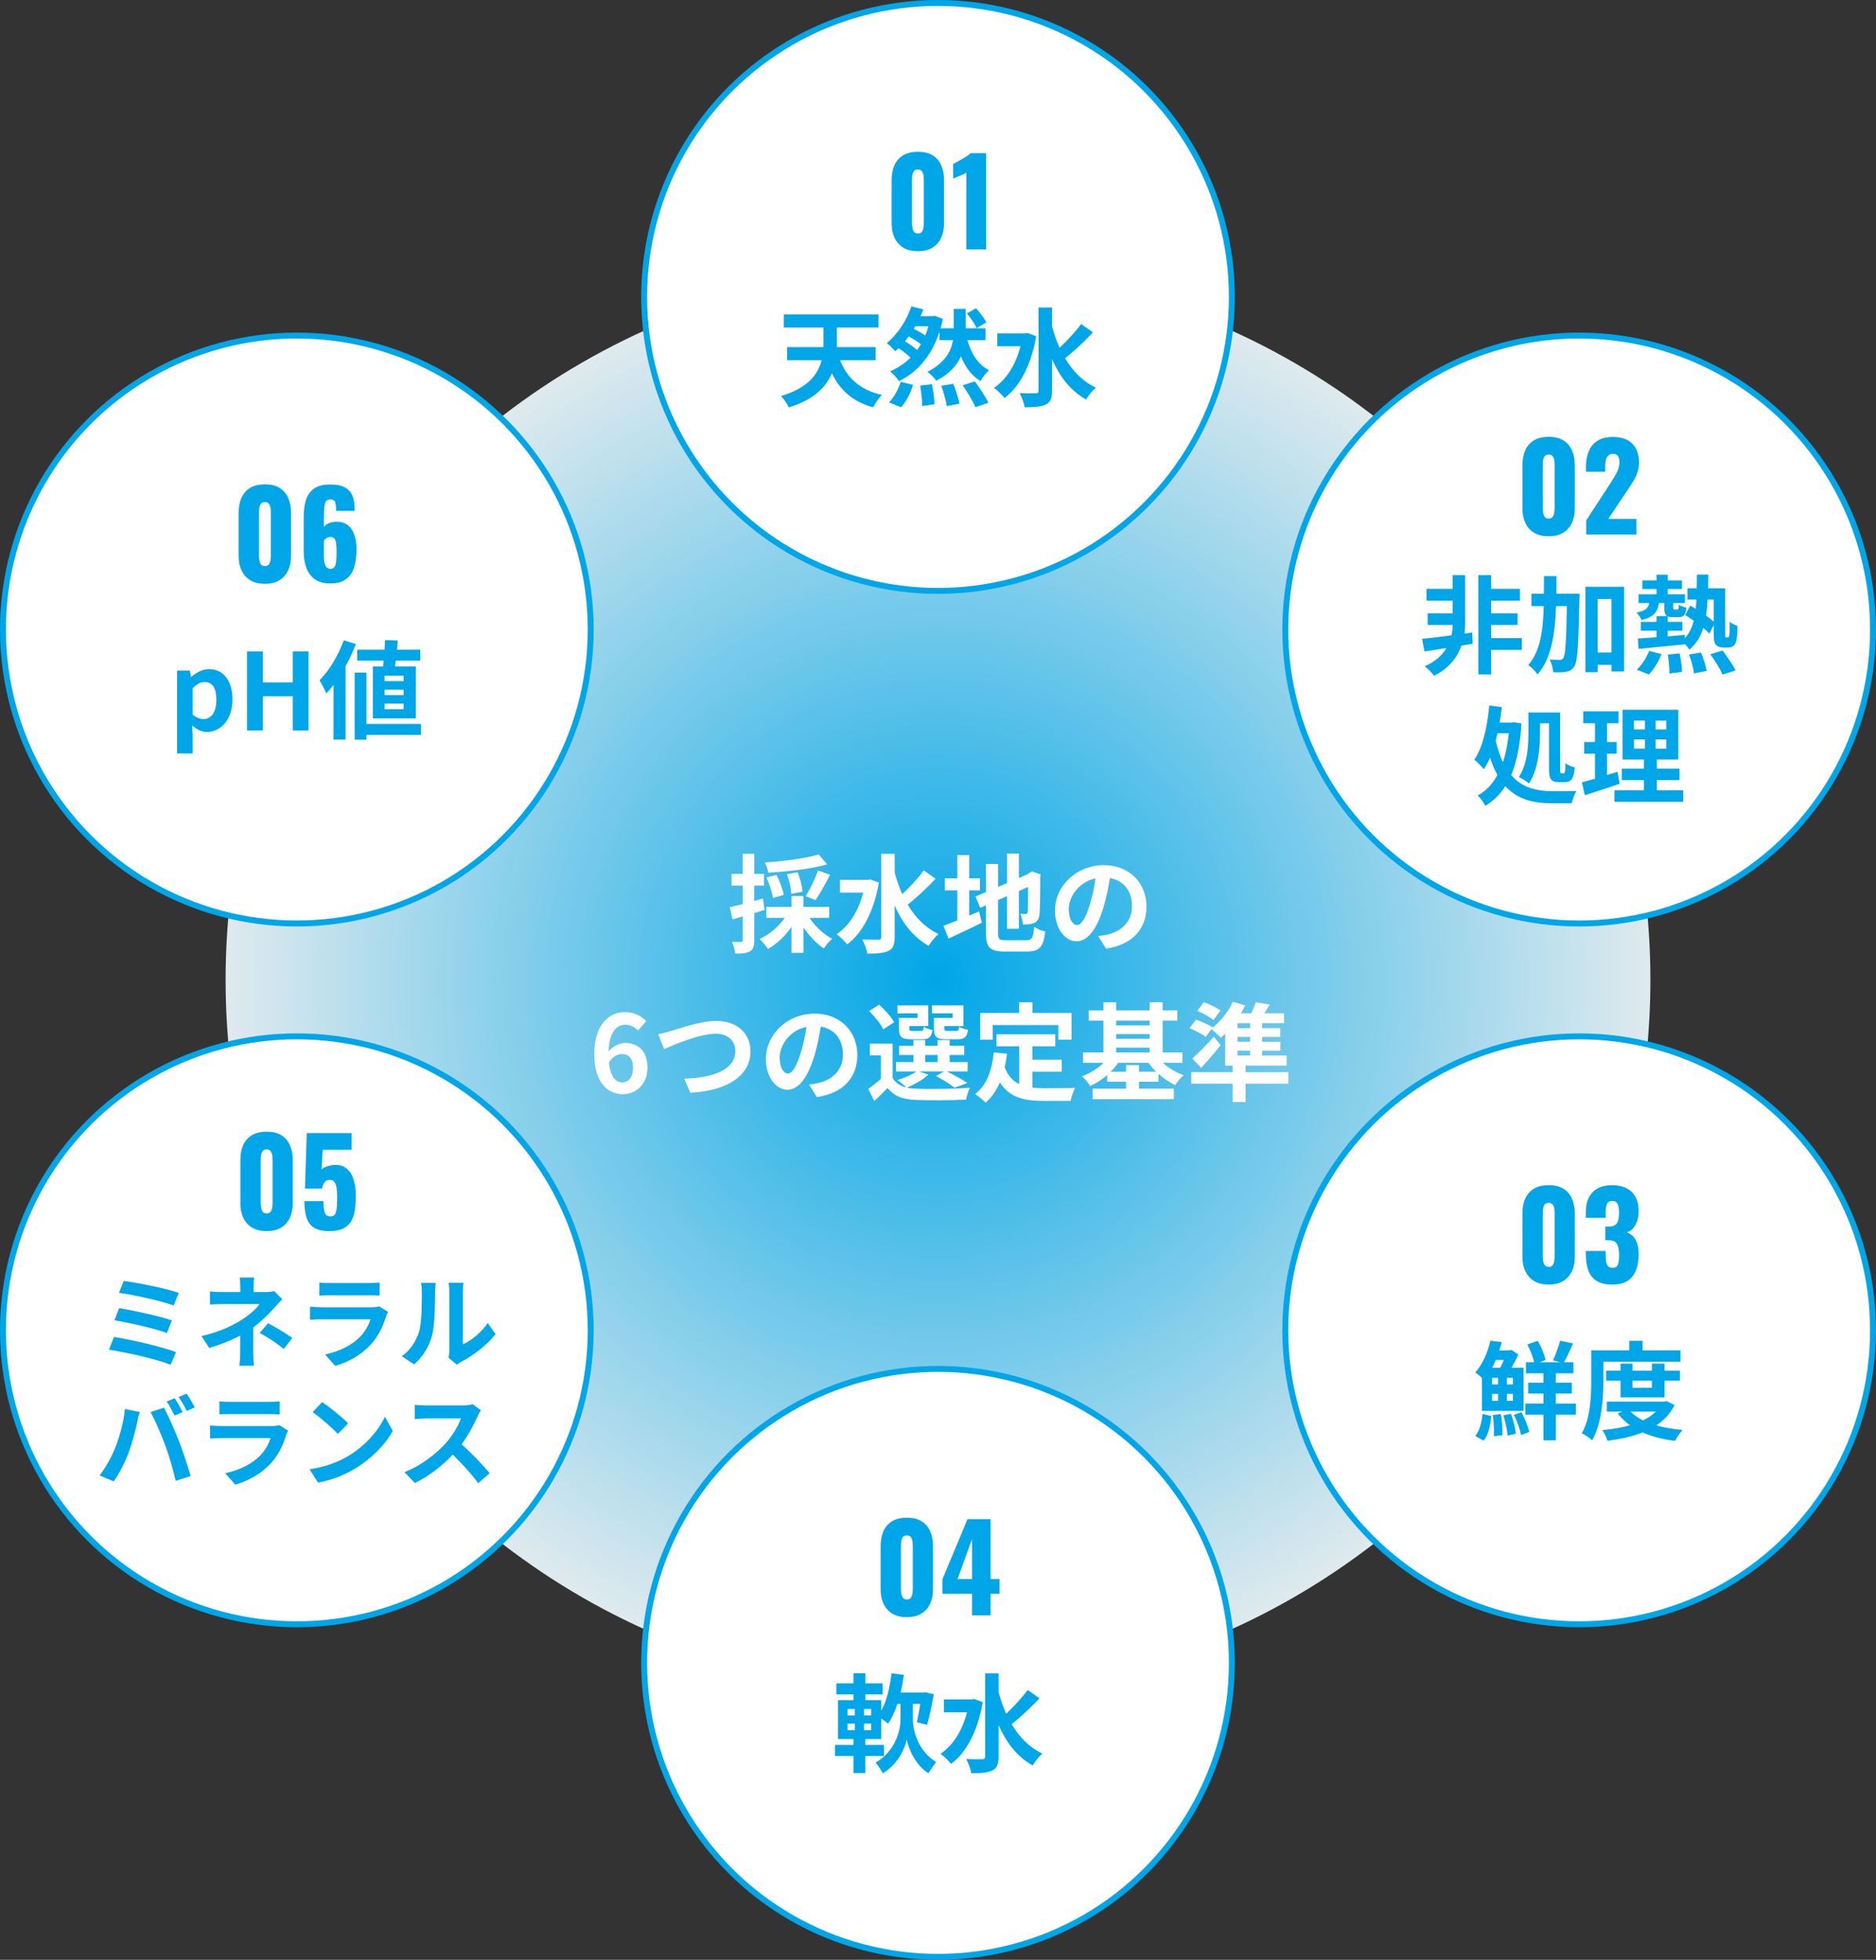
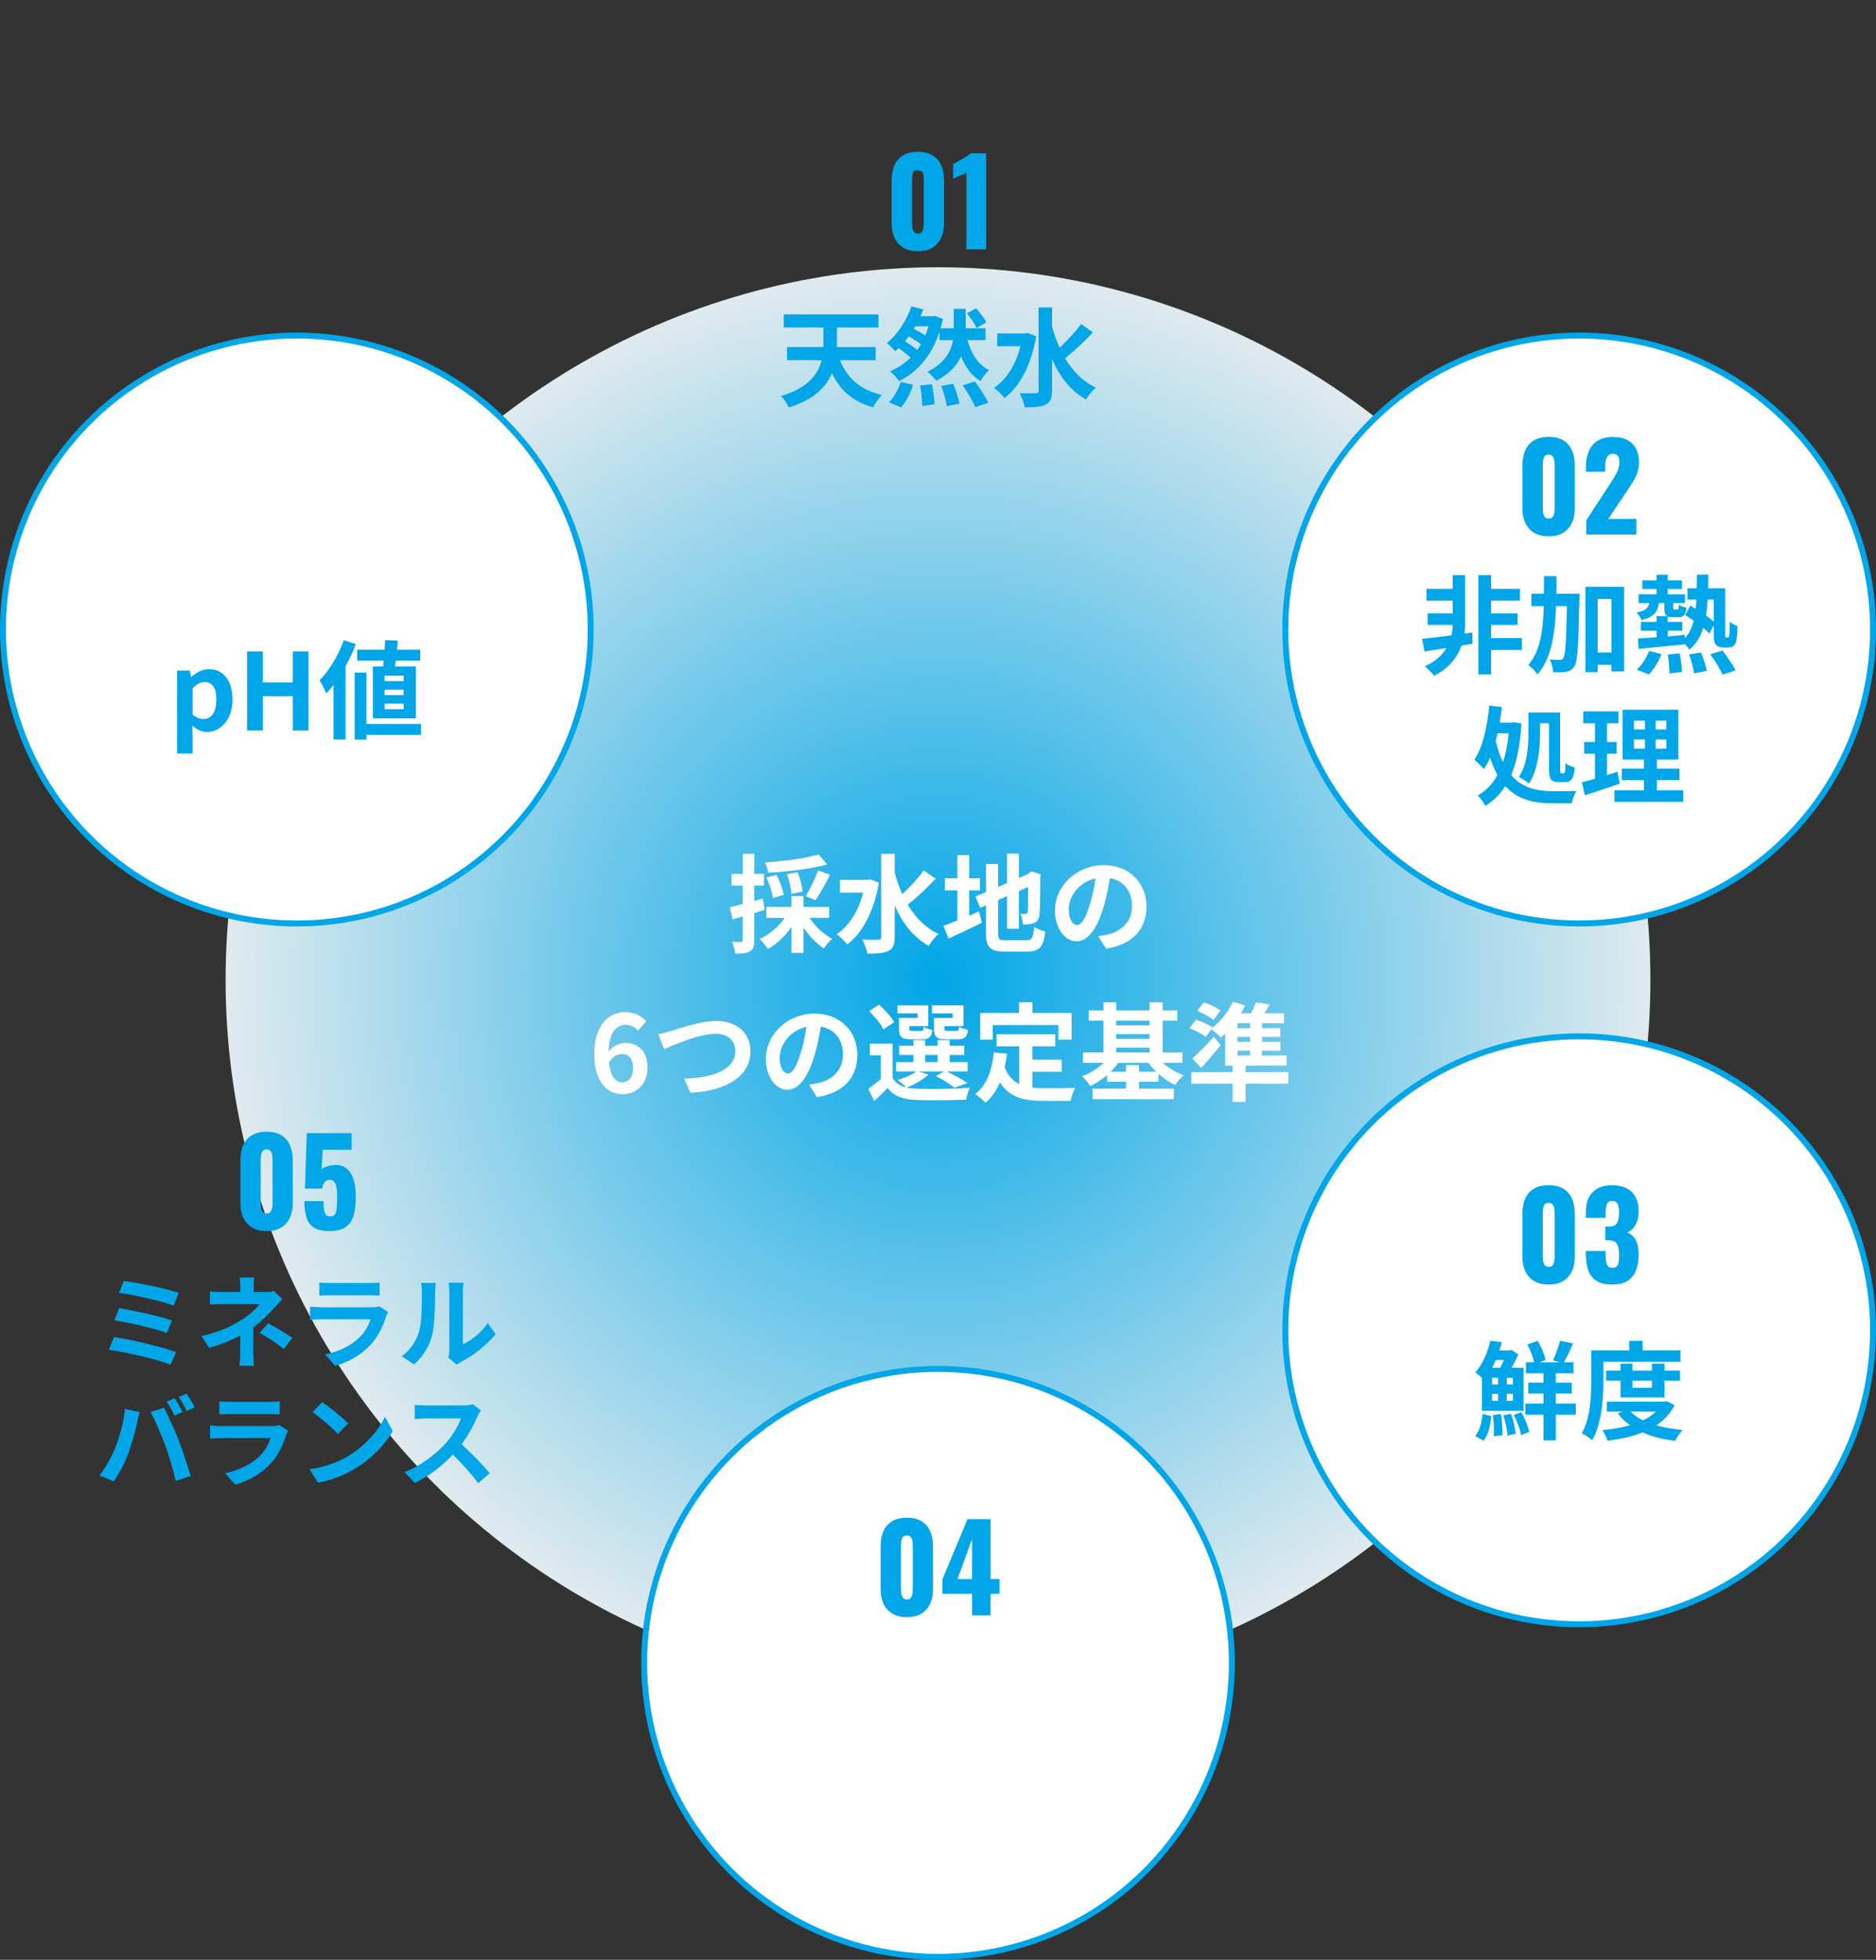
<svg xmlns="http://www.w3.org/2000/svg" width="316" height="330" viewBox="0 0 316 330" fill="none">
  <rect x="0" y="0" width="316" height="330" fill="#333333" stroke="none" />
  <circle cx="158" cy="165" r="120" fill="url(#paint0_radial_135_1235)" />
  <path d="M137.908 143.88L139.33 145.554C136.558 146.328 132.688 146.76 129.412 146.94C129.34 146.454 129.07 145.68 128.854 145.23C132.058 145.014 135.712 144.528 137.908 143.88ZM137.368 151.566L135.712 150.9C136.414 149.766 137.332 147.93 137.782 146.562L139.816 147.3C139.042 148.83 138.106 150.504 137.368 151.566ZM135.172 150.144L133.282 150.522C133.264 149.658 132.958 148.29 132.562 147.21L134.344 146.868C134.776 147.912 135.136 149.244 135.172 150.144ZM132.022 150.684L130.204 151.206C130.06 150.306 129.61 148.866 129.106 147.75L130.798 147.318C131.338 148.362 131.86 149.766 132.022 150.684ZM128.512 151.296L128.782 153.222C128.206 153.402 127.63 153.582 127.054 153.744V158.298C127.054 159.288 126.892 159.828 126.352 160.17C125.794 160.512 125.038 160.584 123.85 160.566C123.796 160.044 123.562 159.162 123.31 158.586C123.958 158.622 124.588 158.622 124.804 158.604C125.02 158.604 125.11 158.532 125.11 158.298V154.32C124.516 154.5 123.922 154.662 123.4 154.806L122.932 152.754C123.544 152.628 124.3 152.43 125.11 152.232V149.118H123.22V147.156H125.11V143.772H127.054V147.156H128.692V149.118H127.054V151.71L128.512 151.296ZM139.672 154.554H136.36C137.296 155.976 138.736 157.326 140.176 158.082C139.708 158.46 139.096 159.198 138.772 159.702C137.53 158.892 136.306 157.596 135.334 156.174V160.44H133.318V156.084C132.256 157.614 130.834 158.964 129.358 159.792C129.016 159.288 128.404 158.514 127.936 158.118C129.574 157.38 131.176 156.03 132.184 154.554H129.088V152.7H133.318V150.882H135.334V152.7H139.672V154.554ZM146.584 148.074L148.042 148.614C147.214 153.492 145.234 157.146 142.696 159.018C142.318 158.514 141.454 157.65 140.914 157.326C143.002 155.922 144.586 153.456 145.396 150.306H141.49V148.146H146.188L146.584 148.074ZM155.602 146.562L157.6 147.966C156.16 149.496 154.36 151.188 152.902 152.322C154.18 154.482 155.872 156.228 158.086 157.272C157.546 157.722 156.808 158.622 156.43 159.27C153.82 157.794 152.002 155.418 150.706 152.484V157.794C150.706 159.09 150.418 159.738 149.68 160.098C148.906 160.494 147.736 160.584 146.098 160.584C146.008 159.9 145.594 158.82 145.252 158.19C146.44 158.244 147.574 158.226 147.952 158.226C148.312 158.226 148.438 158.1 148.438 157.794V143.772H150.706V146.94C151.048 148.2 151.462 149.424 151.984 150.558C153.262 149.37 154.684 147.84 155.602 146.562ZM163.252 149.928V154.176C163.81 153.942 164.368 153.708 164.908 153.474L165.394 155.364C163.486 156.318 161.434 157.272 159.778 158.046L158.914 155.886C159.562 155.652 160.354 155.346 161.254 154.986V149.928H159.148V147.894H161.254V143.988H163.252V147.894H165.07V149.928H163.252ZM169.39 158.316H172.864C173.854 158.316 174.034 157.902 174.196 156.066C174.646 156.39 175.474 156.732 176.068 156.84C175.78 159.36 175.15 160.224 173.044 160.224H169.21C166.78 160.224 166.078 159.558 166.078 157.074V152.448L165.106 152.862L164.314 150.954L166.078 150.216V145.482H168.13V149.334L169.624 148.704V143.736H171.622V147.84L173.044 147.228L173.422 146.976L173.8 146.724L175.294 147.246L175.222 147.606C175.222 151.026 175.186 153.186 175.096 153.924C175.042 154.752 174.718 155.184 174.178 155.418C173.656 155.652 172.882 155.67 172.306 155.67C172.252 155.13 172.09 154.32 171.856 153.87C172.162 153.906 172.558 153.906 172.72 153.906C172.936 153.906 173.044 153.834 173.116 153.51C173.152 153.222 173.17 151.908 173.17 149.352L171.622 150.036V156.39H169.624V150.9L168.13 151.548V157.092C168.13 158.154 168.292 158.316 169.39 158.316ZM181.414 155.76C182.152 155.76 182.872 154.644 183.592 152.232C184.006 150.918 184.33 149.388 184.546 147.912C181.594 148.524 180.028 151.116 180.028 153.078C180.028 154.878 180.748 155.76 181.414 155.76ZM186.31 159.738L184.978 157.632C185.662 157.542 186.166 157.452 186.634 157.344C188.92 156.804 190.684 155.166 190.684 152.574C190.684 150.108 189.352 148.272 186.958 147.858C186.706 149.37 186.4 151.026 185.896 152.7C184.834 156.3 183.286 158.496 181.342 158.496C179.38 158.496 177.706 156.318 177.706 153.312C177.706 149.208 181.288 145.68 185.914 145.68C190.324 145.68 193.114 148.758 193.114 152.646C193.114 156.39 190.81 159.054 186.31 159.738ZM104.834 182.254C105.824 182.254 106.634 181.426 106.634 179.806C106.634 178.222 105.896 177.484 104.744 177.484C104.024 177.484 103.232 177.862 102.566 178.888C102.818 181.318 103.718 182.254 104.834 182.254ZM108.866 171.94L107.462 173.524C106.994 172.984 106.184 172.552 105.41 172.552C103.88 172.552 102.62 173.704 102.512 177.034C103.232 176.152 104.384 175.612 105.248 175.612C107.48 175.612 109.064 176.944 109.064 179.806C109.064 182.542 107.156 184.252 104.888 184.252C102.35 184.252 100.1 182.218 100.1 177.52C100.1 172.552 102.566 170.428 105.248 170.428C106.868 170.428 108.056 171.112 108.866 171.94ZM110.862 174.136C111.51 174.028 112.392 173.794 113.04 173.596C114.426 173.182 118.044 171.904 120.654 171.904C123.876 171.904 126.414 173.758 126.414 177.052C126.414 181.084 122.562 183.676 116.28 184L115.254 181.624C120.078 181.516 123.858 180.112 123.858 177.016C123.858 175.342 122.706 174.064 120.564 174.064C117.936 174.064 113.724 175.828 111.87 176.656L110.862 174.136ZM132.714 180.76C133.452 180.76 134.172 179.644 134.892 177.232C135.306 175.918 135.63 174.388 135.846 172.912C132.894 173.524 131.328 176.116 131.328 178.078C131.328 179.878 132.048 180.76 132.714 180.76ZM137.61 184.738L136.278 182.632C136.962 182.542 137.466 182.452 137.934 182.344C140.22 181.804 141.984 180.166 141.984 177.574C141.984 175.108 140.652 173.272 138.258 172.858C138.006 174.37 137.7 176.026 137.196 177.7C136.134 181.3 134.586 183.496 132.642 183.496C130.68 183.496 129.006 181.318 129.006 178.312C129.006 174.208 132.588 170.68 137.214 170.68C141.624 170.68 144.414 173.758 144.414 177.646C144.414 181.39 142.11 184.054 137.61 184.738ZM160.47 171.4V170.644H156.978V169.294H162.288V172.768H159.066V173.128C159.066 173.524 159.156 173.596 159.606 173.596H161.064C161.424 173.596 161.496 173.488 161.568 172.876C161.892 173.11 162.594 173.326 163.062 173.416C162.882 174.658 162.414 175 161.28 175H159.354C157.734 175 157.32 174.586 157.32 173.146V171.4H160.47ZM154.566 171.4V170.644H151.164V169.294H156.366V172.768H153.18V173.146C153.18 173.524 153.252 173.596 153.72 173.596H155.106C155.466 173.596 155.538 173.488 155.61 172.894C155.916 173.128 156.6 173.344 157.086 173.434C156.906 174.658 156.42 175 155.34 175H153.45C151.866 175 151.416 174.586 151.416 173.146V171.4H154.566ZM150.606 172.138L148.788 173.326C148.392 172.444 147.312 171.148 146.394 170.248L148.086 169.168C149.022 170.032 150.156 171.238 150.606 172.138ZM155.844 177.646V178.834H157.932V177.646H155.844ZM154.818 180.418L156.384 180.958C155.484 181.804 153.972 182.632 152.748 183.136C153.198 183.244 153.684 183.298 154.224 183.316C156.438 183.424 160.848 183.37 163.368 183.154C163.134 183.64 162.828 184.576 162.738 185.152C160.452 185.278 156.474 185.314 154.224 185.206C152.064 185.116 150.588 184.594 149.508 183.19C148.824 183.91 148.122 184.612 147.258 185.386L146.25 183.352C146.898 182.884 147.69 182.29 148.374 181.678V177.7H146.52V175.738H150.354V181.498C150.84 182.344 151.632 182.866 152.676 183.118C152.316 182.758 151.596 182.146 151.164 181.858C152.334 181.498 153.594 180.994 154.35 180.418H150.93V178.834H153.864V177.646H151.452V176.08H153.864V175.126H155.844V176.08H157.932V175.126H159.966V176.08H162.432V177.646H159.966V178.834H162.99V180.418H159.48C160.722 181.012 162.144 181.786 162.954 182.362L160.776 183.154C160.092 182.596 158.832 181.768 157.644 181.192L159.012 180.418H154.818ZM167.22 172.606V175.072H165.114V170.572H171.648V168.772H173.916V170.572H180.504V175.072H178.29V172.606H167.22ZM173.898 180.454V183.136C174.546 183.208 175.23 183.244 175.95 183.244C176.922 183.244 179.892 183.244 181.098 183.19C180.792 183.712 180.45 184.738 180.342 185.368H175.842C172.512 185.368 170.046 184.828 168.426 182.254C167.832 183.64 167.04 184.792 166.014 185.674C165.654 185.296 164.754 184.54 164.25 184.216C166.194 182.776 167.076 180.292 167.4 177.214L169.632 177.43C169.524 178.24 169.398 178.996 169.236 179.716C169.776 181.156 170.622 182.02 171.684 182.542V176.188H167.85V174.154H177.75V176.188H173.898V178.438H178.848V180.454H173.898ZM191.862 180.454H194.742C194.256 179.986 193.824 179.482 193.446 178.96H188.37C188.01 179.482 187.56 179.986 187.092 180.454H189.684V179.338H191.862V180.454ZM188.01 176.404V177.214H193.644V176.404H188.01ZM193.644 171.85H188.01V172.642H193.644V171.85ZM188.01 174.118V174.91H193.644V174.118H188.01ZM199.17 178.96H195.876C196.83 179.824 198.09 180.598 199.386 181.048C198.918 181.426 198.27 182.182 197.964 182.704C196.992 182.254 196.02 181.588 195.138 180.814V182.146H191.862V183.316H197.73V185.08H184.032V183.316H189.684V182.146H186.498V181.03C185.616 181.768 184.644 182.416 183.636 182.866C183.33 182.362 182.718 181.606 182.268 181.228C183.582 180.742 184.914 179.914 185.904 178.96H182.43V177.214H185.868V171.85H183.384V170.122H185.868V168.772H188.01V170.122H193.644V168.772H195.84V170.122H198.306V171.85H195.84V177.214H199.17V178.96ZM205.578 170.14L204.408 171.76C203.832 171.256 202.59 170.59 201.672 170.212L202.77 168.754C203.706 169.078 204.93 169.672 205.578 170.14ZM208.458 176.908V177.736H210.564V176.908H208.458ZM210.564 173.128V172.3H208.458V173.128H210.564ZM210.564 175.414V174.604H208.458V175.414H210.564ZM217.008 180.544V182.47H209.808V185.566H207.63V182.47H200.664V180.544H207.63V179.428H206.37V174.064C206.136 174.298 205.884 174.532 205.65 174.73C205.29 174.352 204.534 173.65 204.048 173.29L203.13 174.586C202.536 174.136 201.294 173.506 200.358 173.128L201.456 171.688C202.356 172.012 203.634 172.552 204.264 172.984L204.192 173.092C205.596 171.994 206.91 170.356 207.666 168.682L209.736 169.294C209.52 169.744 209.286 170.194 209.016 170.626H210.762C211.068 169.996 211.356 169.33 211.536 168.772L213.876 169.15C213.57 169.672 213.264 170.176 212.958 170.626H216.288V172.3H212.598V173.128H215.658V174.604H212.598V175.414H215.676V176.908H212.598V177.736H216.72V179.428H209.808V180.544H217.008ZM204.462 174.568L205.614 175.99C204.588 177.268 203.454 178.6 202.32 179.824L200.826 178.222C201.816 177.394 203.238 175.954 204.462 174.568Z" fill="white" />
-   <circle cx="158" cy="50" r="49.5" fill="white" stroke="#00A6E7" />
-   <path d="M154.615 42.3C153.642 42.3 152.829 42.107 152.175 41.72C151.522 41.32 151.029 40.773 150.695 40.08C150.362 39.387 150.195 38.58 150.195 37.66V30.32C150.195 29.373 150.349 28.547 150.655 27.84C150.975 27.12 151.462 26.56 152.115 26.16C152.769 25.76 153.602 25.56 154.615 25.56C155.629 25.56 156.455 25.76 157.095 26.16C157.749 26.56 158.229 27.12 158.535 27.84C158.855 28.547 159.015 29.373 159.015 30.32V37.66C159.015 38.567 158.849 39.373 158.515 40.08C158.182 40.773 157.689 41.32 157.035 41.72C156.382 42.107 155.575 42.3 154.615 42.3ZM154.615 39.32C154.935 39.32 155.162 39.22 155.295 39.02C155.442 38.807 155.529 38.567 155.555 38.3C155.595 38.02 155.615 37.78 155.615 37.58V30.4C155.615 30.173 155.602 29.92 155.575 29.64C155.549 29.347 155.462 29.093 155.315 28.88C155.182 28.653 154.949 28.54 154.615 28.54C154.282 28.54 154.042 28.653 153.895 28.88C153.762 29.093 153.682 29.347 153.655 29.64C153.629 29.92 153.615 30.173 153.615 30.4V37.58C153.615 37.78 153.635 38.02 153.675 38.3C153.715 38.567 153.802 38.807 153.935 39.02C154.082 39.22 154.309 39.32 154.615 39.32ZM162.771 42V29.1C162.625 29.18 162.458 29.26 162.271 29.34C162.085 29.42 161.885 29.507 161.671 29.6C161.471 29.68 161.271 29.76 161.071 29.84C160.885 29.92 160.711 30 160.551 30.08V27.6C160.698 27.52 160.905 27.413 161.171 27.28C161.438 27.133 161.725 26.973 162.031 26.8C162.338 26.627 162.625 26.453 162.891 26.28C163.158 26.093 163.358 25.933 163.491 25.8H166.111V42H162.771Z" fill="#00A6E7" />
+   <path d="M154.615 42.3C153.642 42.3 152.829 42.107 152.175 41.72C151.522 41.32 151.029 40.773 150.695 40.08C150.362 39.387 150.195 38.58 150.195 37.66V30.32C150.195 29.373 150.349 28.547 150.655 27.84C150.975 27.12 151.462 26.56 152.115 26.16C152.769 25.76 153.602 25.56 154.615 25.56C155.629 25.56 156.455 25.76 157.095 26.16C157.749 26.56 158.229 27.12 158.535 27.84C158.855 28.547 159.015 29.373 159.015 30.32V37.66C159.015 38.567 158.849 39.373 158.515 40.08C158.182 40.773 157.689 41.32 157.035 41.72C156.382 42.107 155.575 42.3 154.615 42.3ZM154.615 39.32C154.935 39.32 155.162 39.22 155.295 39.02C155.442 38.807 155.529 38.567 155.555 38.3C155.595 38.02 155.615 37.78 155.615 37.58V30.4C155.615 30.173 155.602 29.92 155.575 29.64C155.549 29.347 155.462 29.093 155.315 28.88C154.282 28.54 154.042 28.653 153.895 28.88C153.762 29.093 153.682 29.347 153.655 29.64C153.629 29.92 153.615 30.173 153.615 30.4V37.58C153.615 37.78 153.635 38.02 153.675 38.3C153.715 38.567 153.802 38.807 153.935 39.02C154.082 39.22 154.309 39.32 154.615 39.32ZM162.771 42V29.1C162.625 29.18 162.458 29.26 162.271 29.34C162.085 29.42 161.885 29.507 161.671 29.6C161.471 29.68 161.271 29.76 161.071 29.84C160.885 29.92 160.711 30 160.551 30.08V27.6C160.698 27.52 160.905 27.413 161.171 27.28C161.438 27.133 161.725 26.973 162.031 26.8C162.338 26.627 162.625 26.453 162.891 26.28C163.158 26.093 163.358 25.933 163.491 25.8H166.111V42H162.771Z" fill="#00A6E7" />
  <path d="M147.488 60.646H141.494C142.682 63.634 144.86 65.668 148.55 66.496C148.046 66.982 147.398 67.954 147.074 68.584C143.618 67.63 141.512 65.704 140.126 62.842C139.154 65.164 137.102 67.306 132.872 68.602C132.638 68.044 131.99 67.126 131.558 66.676C136.13 65.344 137.822 62.986 138.398 60.646H132.584V58.45H138.704C138.704 58.27 138.704 58.108 138.704 57.928V55.156H132.026V52.942H147.974V55.156H140.972V57.928V58.45H147.488V60.646ZM166.136 54.292L164.498 55.246C164.21 54.562 163.49 53.518 162.86 52.762L164.408 51.916C165.056 52.636 165.83 53.608 166.136 54.292ZM151.772 68.584L149.738 67.756C150.53 67 151.304 65.614 151.718 64.3L153.788 64.804C153.392 66.172 152.636 67.648 151.772 68.584ZM154.994 64.93L156.974 64.696C157.19 65.794 157.406 67.216 157.424 68.062L155.336 68.368C155.336 67.504 155.192 66.028 154.994 64.93ZM154.49 58.936C154.724 58.63 154.922 58.306 155.12 57.964C154.598 57.55 153.806 57.046 153.068 56.632C152.87 56.92 152.654 57.19 152.438 57.46C153.158 57.91 153.95 58.45 154.49 58.936ZM156.398 54.94H154.166L153.914 55.372C154.58 55.696 155.3 56.11 155.858 56.488C156.056 56.002 156.236 55.48 156.398 54.94ZM166.01 57.28H162.95C163.598 59.548 164.732 61.384 166.604 62.338C166.118 62.734 165.47 63.598 165.164 64.174C163.634 63.238 162.59 61.816 161.87 59.998C161.186 61.528 159.926 62.968 157.712 64.102C157.37 63.634 156.74 62.986 156.218 62.608C159.206 61.096 160.214 59.134 160.52 57.28H158.252V55.858C156.902 59.98 154.454 62.716 151.43 64.174C151.124 63.688 150.386 62.86 149.918 62.536C151.214 61.978 152.384 61.204 153.374 60.232C152.87 59.728 152.096 59.134 151.358 58.63C151.178 58.81 150.98 58.972 150.8 59.134C150.44 58.738 149.81 58.09 149.378 57.766C151.286 56.272 152.816 53.698 153.518 51.592L155.534 52.096C155.39 52.474 155.228 52.87 155.048 53.248H157.118L157.46 53.176L158.828 53.716C158.72 54.256 158.576 54.778 158.432 55.282H160.646V52.006H162.662V55.282H166.01V57.28ZM158.558 64.966L160.574 64.624C161.006 65.686 161.456 67.09 161.618 67.972L159.476 68.386C159.368 67.522 158.954 66.064 158.558 64.966ZM162.158 64.876L164.21 64.228C165.02 65.326 166.028 66.838 166.478 67.828L164.282 68.566C163.922 67.612 162.95 66.028 162.158 64.876ZM173.084 56.074L174.542 56.614C173.714 61.492 171.734 65.146 169.196 67.018C168.818 66.514 167.954 65.65 167.414 65.326C169.502 63.922 171.086 61.456 171.896 58.306H167.99V56.146H172.688L173.084 56.074ZM182.102 54.562L184.1 55.966C182.66 57.496 180.86 59.188 179.402 60.322C180.68 62.482 182.372 64.228 184.586 65.272C184.046 65.722 183.308 66.622 182.93 67.27C180.32 65.794 178.502 63.418 177.206 60.484V65.794C177.206 67.09 176.918 67.738 176.18 68.098C175.406 68.494 174.236 68.584 172.598 68.584C172.508 67.9 172.094 66.82 171.752 66.19C172.94 66.244 174.074 66.226 174.452 66.226C174.812 66.226 174.938 66.1 174.938 65.794V51.772H177.206V54.94C177.548 56.2 177.962 57.424 178.484 58.558C179.762 57.37 181.184 55.84 182.102 54.562Z" fill="#00A6E7" />
-   <circle cx="50" cy="224" r="49.5" fill="white" stroke="#00A6E7" />
  <path d="M20.845 215.689C23.072 215.961 27.968 216.947 30.11 217.695L29.243 219.82C27.271 219.089 22.443 218.001 20.046 217.695L20.845 215.689ZM20.063 220.262C22.494 220.67 26.812 221.588 28.954 222.336L28.121 224.461C26.166 223.713 21.814 222.727 19.281 222.319L20.063 220.262ZM19.196 225.124C22.103 225.566 27.339 226.79 29.668 227.674L28.733 229.799C26.438 228.847 21.066 227.674 18.346 227.266L19.196 225.124ZM46.158 217.389L47.552 218.766C47.127 219.191 46.6 219.769 46.243 220.177C45.376 221.163 44.084 222.438 42.673 223.509C42.673 224.869 42.656 226.722 42.656 227.793C42.656 228.473 42.724 229.442 42.775 229.969H40.327C40.395 229.493 40.463 228.473 40.463 227.793V224.886C38.899 225.719 37.08 226.416 35.244 226.977L33.935 224.971C37.216 224.24 39.409 223.067 40.871 222.132C42.18 221.282 43.234 220.296 43.727 219.582H37.573C36.961 219.582 35.89 219.616 35.363 219.667V217.44C36.009 217.542 36.944 217.559 37.539 217.559H40.48V216.675C40.48 216.148 40.446 215.536 40.378 215.111H42.809C42.758 215.519 42.707 216.148 42.707 216.675V217.559H44.747C45.274 217.559 45.75 217.508 46.158 217.389ZM43.744 224.444L45.155 222.812C46.719 223.662 47.603 224.155 49.235 225.277L47.807 227.147C46.328 225.974 45.223 225.26 43.744 224.444ZM63.855 219.956L65.368 220.891C65.249 221.112 65.113 221.418 65.045 221.605C64.535 223.254 63.804 224.903 62.529 226.314C60.812 228.218 58.636 229.374 56.46 229.986L54.76 228.065C57.327 227.538 59.367 226.416 60.659 225.09C61.577 224.155 62.104 223.101 62.41 222.149H54.199C53.791 222.149 52.941 222.166 52.227 222.234V220.024C52.941 220.092 53.672 220.126 54.199 220.126H62.614C63.158 220.126 63.617 220.058 63.855 219.956ZM53.791 218.154V215.961C54.267 216.029 54.981 216.046 55.559 216.046H62.104C62.631 216.046 63.464 216.029 63.94 215.961V218.154C63.481 218.12 62.682 218.103 62.07 218.103H55.559C55.015 218.103 54.284 218.12 53.791 218.154ZM69.754 229.748L67.68 228.371C69.176 227.317 70.094 225.753 70.57 224.308C71.046 222.846 71.063 219.633 71.063 217.576C71.063 216.896 71.012 216.437 70.91 216.029H73.409C73.392 216.097 73.29 216.862 73.29 217.559C73.29 219.565 73.239 223.152 72.78 224.869C72.27 226.79 71.216 228.456 69.754 229.748ZM76.962 229.799L75.551 228.626C75.619 228.303 75.687 227.827 75.687 227.368V217.457C75.687 216.692 75.568 216.046 75.551 215.995H78.084C78.067 216.046 77.965 216.709 77.965 217.474V226.365C79.342 225.77 81.025 224.427 82.164 222.778L83.473 224.648C82.062 226.484 79.614 228.32 77.71 229.289C77.353 229.476 77.183 229.629 76.962 229.799ZM29.426 235.434C29.851 236.063 30.446 237.134 30.769 237.763L29.409 238.358C29.052 237.661 28.542 236.641 28.083 235.995L29.426 235.434ZM31.432 234.669C31.874 235.315 32.503 236.386 32.809 236.981L31.449 237.576C31.109 236.862 30.548 235.876 30.089 235.23L31.432 234.669ZM19.43 243.713C20.195 241.809 20.841 239.412 21.045 237.253L23.527 237.763C23.374 238.256 23.187 239.089 23.119 239.463C22.881 240.653 22.252 242.999 21.674 244.58C21.062 246.229 20.059 248.167 19.158 249.442L16.778 248.439C17.849 247.045 18.852 245.209 19.43 243.713ZM27.828 243.356C27.182 241.571 26.077 239.055 25.363 237.763L27.624 237.032C28.321 238.341 29.494 240.959 30.123 242.608C30.735 244.138 31.636 246.858 32.112 248.541L29.596 249.357C29.12 247.334 28.508 245.192 27.828 243.356ZM47.021 239.956L48.534 240.891C48.415 241.112 48.279 241.418 48.211 241.605C47.701 243.254 46.97 244.903 45.695 246.314C43.978 248.218 41.802 249.374 39.626 249.986L37.926 248.065C40.493 247.538 42.533 246.416 43.825 245.09C44.743 244.155 45.27 243.101 45.576 242.149H37.365C36.957 242.149 36.107 242.166 35.393 242.234V240.024C36.107 240.092 36.838 240.126 37.365 240.126H45.78C46.324 240.126 46.783 240.058 47.021 239.956ZM36.957 238.154V235.961C37.433 236.029 38.147 236.046 38.725 236.046H45.27C45.797 236.046 46.63 236.029 47.106 235.961V238.154C46.647 238.12 45.848 238.103 45.236 238.103H38.725C38.181 238.103 37.45 238.12 36.957 238.154ZM54.263 236.08C55.453 236.879 57.663 238.647 58.649 239.667L56.915 241.452C56.031 240.5 53.906 238.647 52.665 237.78L54.263 236.08ZM52.138 247.402C54.79 247.028 57 246.161 58.649 245.175C61.539 243.458 63.766 240.857 64.837 238.562L66.163 240.959C64.871 243.254 62.61 245.6 59.873 247.249C58.156 248.286 55.963 249.238 53.566 249.646L52.138 247.402ZM79.618 236.437L81.012 237.474C80.876 237.661 80.57 238.188 80.417 238.528C79.839 239.854 78.887 241.673 77.748 243.203C79.431 244.665 81.488 246.841 82.491 248.065L80.553 249.748C79.448 248.218 77.867 246.484 76.269 244.937C74.467 246.841 72.206 248.609 69.877 249.714L68.126 247.878C70.863 246.841 73.498 244.784 75.096 242.999C76.218 241.724 77.255 240.041 77.629 238.834H71.866C71.152 238.834 70.217 238.936 69.86 238.953V236.539C70.319 236.607 71.356 236.658 71.866 236.658H77.85C78.598 236.658 79.278 236.556 79.618 236.437Z" fill="#00A6E7" />
  <path d="M44.914 207.3C43.941 207.3 43.127 207.107 42.474 206.72C41.821 206.32 41.327 205.773 40.994 205.08C40.661 204.387 40.494 203.58 40.494 202.66V195.32C40.494 194.373 40.647 193.547 40.954 192.84C41.274 192.12 41.761 191.56 42.414 191.16C43.067 190.76 43.901 190.56 44.914 190.56C45.927 190.56 46.754 190.76 47.394 191.16C48.047 191.56 48.527 192.12 48.834 192.84C49.154 193.547 49.314 194.373 49.314 195.32V202.66C49.314 203.567 49.147 204.373 48.814 205.08C48.481 205.773 47.987 206.32 47.334 206.72C46.681 207.107 45.874 207.3 44.914 207.3ZM44.914 204.32C45.234 204.32 45.461 204.22 45.594 204.02C45.741 203.807 45.827 203.567 45.854 203.3C45.894 203.02 45.914 202.78 45.914 202.58V195.4C45.914 195.173 45.901 194.92 45.874 194.64C45.847 194.347 45.761 194.093 45.614 193.88C45.481 193.653 45.247 193.54 44.914 193.54C44.581 193.54 44.341 193.653 44.194 193.88C44.061 194.093 43.981 194.347 43.954 194.64C43.927 194.92 43.914 195.173 43.914 195.4V202.58C43.914 202.78 43.934 203.02 43.974 203.3C44.014 203.567 44.101 203.807 44.234 204.02C44.381 204.22 44.607 204.32 44.914 204.32ZM55.51 207.3C54.324 207.3 53.423 207.093 52.81 206.68C52.21 206.253 51.803 205.66 51.59 204.9C51.377 204.14 51.27 203.26 51.27 202.26H54.49C54.49 202.873 54.523 203.373 54.59 203.76C54.657 204.147 54.777 204.427 54.95 204.6C55.137 204.76 55.397 204.833 55.73 204.82C56.077 204.807 56.324 204.667 56.47 204.4C56.617 204.133 56.703 203.753 56.73 203.26C56.77 202.753 56.79 202.147 56.79 201.44C56.79 200.907 56.757 200.433 56.69 200.02C56.637 199.607 56.517 199.28 56.33 199.04C56.157 198.787 55.89 198.66 55.53 198.66C55.197 198.66 54.923 198.78 54.71 199.02C54.497 199.26 54.343 199.633 54.25 200.14H51.37L51.67 190.8H59.23V193.6H54.35L54.17 196.94C54.303 196.753 54.557 196.593 54.93 196.46C55.303 196.313 55.703 196.22 56.13 196.18C56.957 196.087 57.65 196.24 58.21 196.64C58.783 197.027 59.21 197.62 59.49 198.42C59.783 199.22 59.93 200.2 59.93 201.36C59.93 202.227 59.877 203.027 59.77 203.76C59.663 204.48 59.457 205.107 59.15 205.64C58.843 206.16 58.397 206.567 57.81 206.86C57.224 207.153 56.457 207.3 55.51 207.3Z" fill="#00A6E7" />
  <circle cx="266" cy="106" r="49.5" fill="white" stroke="#00A6E7" />
  <path d="M260.865 90.3C259.892 90.3 259.079 90.107 258.425 89.72C257.772 89.32 257.279 88.773 256.945 88.08C256.612 87.387 256.445 86.58 256.445 85.66V78.32C256.445 77.373 256.599 76.547 256.905 75.84C257.225 75.12 257.712 74.56 258.365 74.16C259.019 73.76 259.852 73.56 260.865 73.56C261.879 73.56 262.705 73.76 263.345 74.16C263.999 74.56 264.479 75.12 264.785 75.84C265.105 76.547 265.265 77.373 265.265 78.32V85.66C265.265 86.567 265.099 87.373 264.765 88.08C264.432 88.773 263.939 89.32 263.285 89.72C262.632 90.107 261.825 90.3 260.865 90.3ZM260.865 87.32C261.185 87.32 261.412 87.22 261.545 87.02C261.692 86.807 261.779 86.567 261.805 86.3C261.845 86.02 261.865 85.78 261.865 85.58V78.4C261.865 78.173 261.852 77.92 261.825 77.64C261.799 77.347 261.712 77.093 261.565 76.88C261.432 76.653 261.199 76.54 260.865 76.54C260.532 76.54 260.292 76.653 260.145 76.88C260.012 77.093 259.932 77.347 259.905 77.64C259.879 77.92 259.865 78.173 259.865 78.4V85.58C259.865 85.78 259.885 86.02 259.925 86.3C259.965 86.567 260.052 86.807 260.185 87.02C260.332 87.22 260.559 87.32 260.865 87.32ZM267.181 90V87.64L271.061 81.68C271.355 81.24 271.628 80.813 271.881 80.4C272.148 79.987 272.361 79.567 272.521 79.14C272.695 78.713 272.781 78.267 272.781 77.8C272.781 77.333 272.688 76.987 272.501 76.76C272.315 76.533 272.061 76.42 271.741 76.42C271.381 76.42 271.101 76.52 270.901 76.72C270.701 76.92 270.561 77.187 270.481 77.52C270.415 77.853 270.381 78.227 270.381 78.64V79.44H267.141V78.58C267.141 77.62 267.295 76.767 267.601 76.02C267.908 75.26 268.395 74.667 269.061 74.24C269.728 73.8 270.601 73.58 271.681 73.58C273.135 73.58 274.228 73.96 274.961 74.72C275.708 75.467 276.081 76.513 276.081 77.86C276.081 78.513 275.975 79.12 275.761 79.68C275.561 80.24 275.288 80.787 274.941 81.32C274.608 81.84 274.248 82.387 273.861 82.96L270.901 87.38H275.641V90H267.181Z" fill="#00A6E7" />
  <path d="M247.982 106.51L248.054 108.4L246.182 108.706C245.516 110.578 244.148 112.522 241.556 113.782C241.196 113.278 240.512 112.612 239.99 112.18C241.79 111.424 242.942 110.308 243.644 109.12C242.294 109.336 241.016 109.534 239.936 109.696L239.54 107.572C240.836 107.446 242.6 107.23 244.49 106.978C244.634 106.348 244.688 105.736 244.688 105.25V105.232H240.476V103.288H244.688V101.146H240.278V99.148H244.688V96.844H246.794V105.232C246.794 105.682 246.758 106.168 246.686 106.69L247.982 106.51ZM256.352 107.446V109.426H251.168V113.566H249.026V96.844H251.168V99.148H256.028V101.146H251.168V103.288H255.632V105.232H251.168V107.446H256.352ZM262.166 99.976H266.054C266.054 99.976 266.054 100.678 266.036 100.948C265.874 108.616 265.748 111.37 265.19 112.198C264.776 112.81 264.398 112.99 263.804 113.116C263.282 113.224 262.472 113.224 261.626 113.188C261.59 112.594 261.392 111.658 261.014 111.046C261.734 111.1 262.382 111.118 262.724 111.118C262.994 111.118 263.156 111.046 263.336 110.794C263.678 110.308 263.822 108.076 263.93 102.064H262.112C261.932 106.87 261.302 110.902 258.98 113.566C258.656 113.044 257.954 112.324 257.414 112C259.43 109.714 259.916 106.276 260.042 102.064H257.954V99.976H260.06C260.078 99.022 260.078 98.032 260.078 97.006H262.184C262.184 98.014 262.184 99.004 262.166 99.976ZM269.114 109.876H271.436V100.858H269.114V109.876ZM267.044 98.806H273.578V113.062H271.436V111.946H269.114V113.188H267.044V98.806ZM277.736 113.566L275.702 112.756C276.494 112.054 277.322 110.812 277.79 109.606L279.86 110.146C279.41 111.37 278.582 112.72 277.736 113.566ZM280.922 110.218L282.92 110.02C283.136 111.028 283.316 112.36 283.334 113.134L281.21 113.404C281.21 112.612 281.102 111.244 280.922 110.218ZM284.504 110.2L286.52 109.876C286.934 110.866 287.348 112.162 287.492 112.972L285.35 113.386C285.242 112.576 284.9 111.208 284.504 110.2ZM288.086 110.164L290.156 109.534C290.912 110.56 291.902 111.946 292.352 112.882L290.156 113.584C289.778 112.702 288.86 111.208 288.086 110.164ZM288.662 100.948H287.636C287.582 101.92 287.51 102.82 287.366 103.648C287.87 104.008 288.32 104.368 288.662 104.674V100.948ZM290.786 107.338H291.002C291.074 107.338 291.146 107.32 291.2 107.248C291.254 107.176 291.29 107.032 291.308 106.69C291.344 106.348 291.362 105.628 291.362 104.692C291.704 104.98 292.226 105.25 292.676 105.412C292.658 106.312 292.586 107.428 292.478 107.842C292.388 108.274 292.208 108.562 291.974 108.76C291.74 108.958 291.362 109.03 291.02 109.03H290.228C289.814 109.03 289.364 108.904 289.058 108.598C288.788 108.274 288.662 107.896 288.662 106.582V105.268L287.942 106.69C287.672 106.402 287.312 106.06 286.898 105.718C286.448 107.212 285.71 108.436 284.576 109.39C284.414 109.12 284.126 108.76 283.82 108.454V108.49C281.03 108.778 278.114 109.066 276.008 109.264L275.882 107.518C276.764 107.464 277.844 107.392 279.032 107.302V106.204H276.386V104.71H279.032V103.738H280.814C280.436 103.522 280.346 103.072 280.346 102.28V101.542H279.446C279.23 103.018 278.582 103.918 276.494 104.404C276.368 104.026 275.972 103.432 275.648 103.144C277.16 102.874 277.646 102.388 277.808 101.542H276.008V100.066H279.032V99.184H276.638V97.744H279.032V96.772H280.922V97.744H283.316V99.184H280.922V100.066H283.82V101.542H281.84V102.28C281.84 102.604 281.876 102.64 282.074 102.64H282.488C282.704 102.64 282.758 102.55 282.794 101.812C283.064 102.028 283.676 102.226 284.072 102.316C283.946 103.612 283.55 103.918 282.704 103.918H281.804C281.426 103.918 281.138 103.882 280.922 103.792V104.71H283.37V106.204H280.922V107.158C281.876 107.068 282.848 106.996 283.802 106.906V107.464C284.54 106.654 285.008 105.682 285.296 104.512C284.81 104.17 284.306 103.828 283.856 103.558L284.72 101.974C285.008 102.136 285.314 102.316 285.638 102.514C285.692 102.01 285.728 101.488 285.746 100.948H284.234V99.058H285.8C285.818 98.32 285.836 97.564 285.836 96.754H287.762C287.744 97.546 287.744 98.32 287.726 99.058H290.588V106.546C290.588 106.942 290.588 107.176 290.624 107.248C290.66 107.32 290.714 107.338 290.786 107.338ZM259.412 121.778V123.326C259.412 125.846 259.142 129.518 257.54 131.93C257.18 131.588 256.298 131.03 255.83 130.85C257.324 128.636 257.45 125.504 257.45 123.308V119.978H262.796V129.518C262.796 130.148 262.832 130.22 263.03 130.22H263.408C263.606 130.22 263.66 129.878 263.696 128.528C264.092 128.816 264.776 129.104 265.262 129.23C265.118 131.066 264.668 131.696 263.588 131.696H262.616C261.23 131.696 260.924 131.156 260.924 129.518V121.778H259.412ZM254.156 123.47H252.248C252.158 123.902 252.05 124.316 251.942 124.73C252.266 126.152 252.68 127.34 253.166 128.33C253.634 126.926 253.958 125.288 254.156 123.47ZM255.002 121.616L256.28 121.814C256.064 125.45 255.488 128.276 254.552 130.508C256.406 132.686 258.854 133.208 261.572 133.226C262.31 133.226 264.65 133.226 265.532 133.19C265.208 133.694 264.866 134.684 264.74 135.26H261.464C258.386 135.26 255.65 134.666 253.562 132.362C252.68 133.766 251.564 134.846 250.196 135.692C249.908 135.134 249.35 134.342 248.918 133.946C250.286 133.208 251.402 132.038 252.23 130.49C251.762 129.644 251.348 128.69 250.988 127.574C250.682 128.294 250.322 128.942 249.944 129.518C249.638 129.122 248.81 128.294 248.342 127.916C249.782 125.828 250.52 122.372 250.862 118.808L252.986 119.06C252.878 119.942 252.752 120.806 252.608 121.67H254.624L255.002 121.616ZM272.462 129.95L272.822 131.966C270.842 132.668 268.682 133.352 266.954 133.91L266.468 131.732C267.098 131.57 267.836 131.372 268.664 131.138V126.908H266.846V124.946H268.664V121.778H266.684V119.78H272.624V121.778H270.698V124.946H272.318V126.908H270.698V130.508C271.292 130.328 271.886 130.148 272.462 129.95ZM275.234 124.514V126.062H277.088V124.514H275.234ZM275.234 121.328V122.822H277.088V121.328H275.234ZM280.67 122.822V121.328H278.888V122.822H280.67ZM280.67 126.062V124.514H278.888V126.062H280.67ZM279.086 133.064H283.514V135.008H271.94V133.064H276.908V131.354H273.182V129.428H276.908V127.88H273.308V119.51H282.704V127.88H279.086V129.428H282.902V131.354H279.086V133.064Z" fill="#00A6E7" />
  <circle cx="158" cy="280" r="49.5" fill="white" stroke="#00A6E7" />
  <path d="M152.758 272.3C151.784 272.3 150.971 272.107 150.318 271.72C149.664 271.32 149.171 270.773 148.838 270.08C148.504 269.387 148.338 268.58 148.338 267.66V260.32C148.338 259.373 148.491 258.547 148.798 257.84C149.118 257.12 149.604 256.56 150.258 256.16C150.911 255.76 151.744 255.56 152.758 255.56C153.771 255.56 154.598 255.76 155.238 256.16C155.891 256.56 156.371 257.12 156.678 257.84C156.998 258.547 157.158 259.373 157.158 260.32V267.66C157.158 268.567 156.991 269.373 156.658 270.08C156.324 270.773 155.831 271.32 155.178 271.72C154.524 272.107 153.718 272.3 152.758 272.3ZM152.758 269.32C153.078 269.32 153.304 269.22 153.438 269.02C153.584 268.807 153.671 268.567 153.698 268.3C153.738 268.02 153.758 267.78 153.758 267.58V260.4C153.758 260.173 153.744 259.92 153.718 259.64C153.691 259.347 153.604 259.093 153.458 258.88C153.324 258.653 153.091 258.54 152.758 258.54C152.424 258.54 152.184 258.653 152.038 258.88C151.904 259.093 151.824 259.347 151.798 259.64C151.771 259.92 151.758 260.173 151.758 260.4V267.58C151.758 267.78 151.778 268.02 151.818 268.3C151.858 268.567 151.944 268.807 152.078 269.02C152.224 269.22 152.451 269.32 152.758 269.32ZM163.734 272V268.36H158.754V265.9L162.974 255.8H166.854V265.88H168.354V268.36H166.854V272H163.734ZM161.294 265.88H163.734V259.14L161.294 265.88Z" fill="#00A6E7" />
-   <path d="M146.75 288.846V287.766H145.544V288.846H146.75ZM146.75 291.33V290.232H145.544V291.33H146.75ZM142.772 290.232V291.33H143.996V290.232H142.772ZM142.772 287.766V288.846H143.996V287.766H142.772ZM153.77 286.902V289.566C153.77 291.258 154.544 294.768 157.676 296.694C157.298 297.18 156.704 298.044 156.398 298.584C154.13 297.198 153.014 294.336 152.726 292.914C152.456 294.39 151.196 297.144 148.694 298.584C148.46 298.116 147.866 297.216 147.488 296.784C150.872 294.858 151.682 291.294 151.682 289.566V286.902H151.16C150.728 288.198 150.224 289.332 149.594 290.232C149.342 290.016 148.874 289.656 148.442 289.368V292.824H145.76V293.814H148.892V295.686H145.76V298.548H143.762V295.686H140.648V293.814H143.762V292.824H141.152V286.272H143.762V285.3H140.882V283.446H143.762V281.754H145.778V283.446H148.676V285.3H145.778V286.272H148.442V288.054C149.36 286.398 149.9 284.13 150.17 281.754L152.258 282.024C152.114 283.05 151.934 284.04 151.7 284.994H155.534L155.858 284.94L157.28 285.282C156.992 287.064 156.542 289.098 156.164 290.43L154.436 289.998C154.616 289.206 154.832 288.054 155.012 286.902H153.77ZM164.084 286.074L165.542 286.614C164.714 291.492 162.734 295.146 160.196 297.018C159.818 296.514 158.954 295.65 158.414 295.326C160.502 293.922 162.086 291.456 162.896 288.306H158.99V286.146H163.688L164.084 286.074ZM173.102 284.562L175.1 285.966C173.66 287.496 171.86 289.188 170.402 290.322C171.68 292.482 173.372 294.228 175.586 295.272C175.046 295.722 174.308 296.622 173.93 297.27C171.32 295.794 169.502 293.418 168.206 290.484V295.794C168.206 297.09 167.918 297.738 167.18 298.098C166.406 298.494 165.236 298.584 163.598 298.584C163.508 297.9 163.094 296.82 162.752 296.19C163.94 296.244 165.074 296.226 165.452 296.226C165.812 296.226 165.938 296.1 165.938 295.794V281.772H168.206V284.94C168.548 286.2 168.962 287.424 169.484 288.558C170.762 287.37 172.184 285.84 173.102 284.562Z" fill="#00A6E7" />
  <circle cx="50" cy="106" r="49.5" fill="white" stroke="#00A6E7" />
-   <path d="M44.621 98.3C43.648 98.3 42.834 98.107 42.181 97.72C41.528 97.32 41.034 96.773 40.701 96.08C40.368 95.387 40.201 94.58 40.201 93.66V86.32C40.201 85.373 40.354 84.547 40.661 83.84C40.981 83.12 41.468 82.56 42.121 82.16C42.774 81.76 43.608 81.56 44.621 81.56C45.634 81.56 46.461 81.76 47.101 82.16C47.754 82.56 48.234 83.12 48.541 83.84C48.861 84.547 49.021 85.373 49.021 86.32V93.66C49.021 94.567 48.854 95.373 48.521 96.08C48.188 96.773 47.694 97.32 47.041 97.72C46.388 98.107 45.581 98.3 44.621 98.3ZM44.621 95.32C44.941 95.32 45.168 95.22 45.301 95.02C45.448 94.807 45.534 94.567 45.561 94.3C45.601 94.02 45.621 93.78 45.621 93.58V86.4C45.621 86.173 45.608 85.92 45.581 85.64C45.554 85.347 45.468 85.093 45.321 84.88C45.188 84.653 44.954 84.54 44.621 84.54C44.288 84.54 44.048 84.653 43.901 84.88C43.768 85.093 43.688 85.347 43.661 85.64C43.634 85.92 43.621 86.173 43.621 86.4V93.58C43.621 93.78 43.641 94.02 43.681 94.3C43.721 94.567 43.808 94.807 43.941 95.02C44.088 95.22 44.314 95.32 44.621 95.32ZM55.637 98.24C54.584 98.24 53.724 98.013 53.057 97.56C52.404 97.093 51.924 96.46 51.617 95.66C51.31 94.86 51.157 93.947 51.157 92.92V87.06C51.157 86.007 51.277 85.067 51.517 84.24C51.77 83.413 52.217 82.767 52.857 82.3C53.497 81.82 54.417 81.58 55.617 81.58C56.657 81.58 57.477 81.74 58.077 82.06C58.677 82.38 59.104 82.847 59.357 83.46C59.611 84.073 59.737 84.833 59.737 85.74C59.737 85.793 59.737 85.847 59.737 85.9C59.751 85.94 59.757 85.98 59.757 86.02H56.617C56.617 85.367 56.564 84.887 56.457 84.58C56.364 84.26 56.09 84.1 55.637 84.1C55.331 84.1 55.097 84.193 54.937 84.38C54.791 84.567 54.691 84.893 54.637 85.36C54.584 85.827 54.557 86.48 54.557 87.32V88.76C54.717 88.48 54.977 88.267 55.337 88.12C55.697 87.96 56.104 87.873 56.557 87.86C57.41 87.833 58.09 88.027 58.597 88.44C59.117 88.853 59.49 89.42 59.717 90.14C59.944 90.847 60.057 91.64 60.057 92.52C60.057 93.653 59.924 94.653 59.657 95.52C59.391 96.373 58.937 97.04 58.297 97.52C57.657 98 56.77 98.24 55.637 98.24ZM55.677 95.78C55.984 95.78 56.204 95.68 56.337 95.48C56.484 95.267 56.577 94.96 56.617 94.56C56.67 94.147 56.697 93.64 56.697 93.04C56.697 92.507 56.677 92.047 56.637 91.66C56.611 91.273 56.524 90.973 56.377 90.76C56.23 90.533 55.984 90.42 55.637 90.42C55.477 90.42 55.324 90.453 55.177 90.52C55.031 90.587 54.904 90.673 54.797 90.78C54.691 90.873 54.611 90.967 54.557 91.06V93.7C54.557 94.06 54.584 94.4 54.637 94.72C54.704 95.04 54.817 95.3 54.977 95.5C55.151 95.687 55.384 95.78 55.677 95.78Z" fill="#00A6E7" />
  <path d="M29.819 126.87V112.92H31.979L32.158 113.964H32.23C33.077 113.244 34.12 112.668 35.2 112.668C37.684 112.668 39.16 114.702 39.16 117.798C39.16 121.254 37.09 123.252 34.877 123.252C33.995 123.252 33.148 122.856 32.374 122.154L32.447 123.81V126.87H29.819ZM34.282 121.074C35.507 121.074 36.443 120.03 36.443 117.834C36.443 115.908 35.831 114.846 34.444 114.846C33.761 114.846 33.148 115.188 32.447 115.89V120.318C33.094 120.876 33.742 121.074 34.282 121.074ZM41.618 123V109.68H44.282V114.918H49.322V109.68H51.968V123H49.322V117.24H44.282V123H41.618ZM67.986 114.684V113.766H64.781V114.684H67.986ZM67.986 117.042V116.124H64.781V117.042H67.986ZM67.986 119.418V118.482H64.781V119.418H67.986ZM62.801 112.218H64.529C64.566 111.912 64.602 111.57 64.638 111.228H60.156V109.392H64.781C64.817 108.834 64.853 108.276 64.871 107.772L67.013 107.862C66.978 108.348 66.924 108.87 66.87 109.392H70.793V111.228H66.671C66.618 111.57 66.582 111.912 66.528 112.218H70.055V120.966H62.801V112.218ZM57.906 107.808L59.94 108.456C59.471 109.698 58.877 110.958 58.212 112.164V124.53H56.178V115.332C55.782 115.854 55.367 116.34 54.953 116.772C54.755 116.25 54.179 115.062 53.819 114.558C55.44 112.938 56.987 110.382 57.906 107.808ZM70.901 121.902V123.738H61.721V124.548H59.742V113.262H61.721V121.902H70.901Z" fill="#00A6E7" />
  <circle cx="266" cy="224" r="49.5" fill="white" stroke="#00A6E7" />
  <path d="M260.865 216.3C259.892 216.3 259.079 216.107 258.425 215.72C257.772 215.32 257.279 214.773 256.945 214.08C256.612 213.387 256.445 212.58 256.445 211.66V204.32C256.445 203.373 256.599 202.547 256.905 201.84C257.225 201.12 257.712 200.56 258.365 200.16C259.019 199.76 259.852 199.56 260.865 199.56C261.879 199.56 262.705 199.76 263.345 200.16C263.999 200.56 264.479 201.12 264.785 201.84C265.105 202.547 265.265 203.373 265.265 204.32V211.66C265.265 212.567 265.099 213.373 264.765 214.08C264.432 214.773 263.939 215.32 263.285 215.72C262.632 216.107 261.825 216.3 260.865 216.3ZM260.865 213.32C261.185 213.32 261.412 213.22 261.545 213.02C261.692 212.807 261.779 212.567 261.805 212.3C261.845 212.02 261.865 211.78 261.865 211.58V204.4C261.865 204.173 261.852 203.92 261.825 203.64C261.799 203.347 261.712 203.093 261.565 202.88C261.432 202.653 261.199 202.54 260.865 202.54C260.532 202.54 260.292 202.653 260.145 202.88C260.012 203.093 259.932 203.347 259.905 203.64C259.879 203.92 259.865 204.173 259.865 204.4V211.58C259.865 211.78 259.885 212.02 259.925 212.3C259.965 212.567 260.052 212.807 260.185 213.02C260.332 213.22 260.559 213.32 260.865 213.32ZM271.581 216.3C270.448 216.3 269.555 216.087 268.901 215.66C268.261 215.233 267.801 214.64 267.521 213.88C267.255 213.107 267.121 212.22 267.121 211.22V210.64H270.461C270.461 210.653 270.461 210.727 270.461 210.86C270.461 210.993 270.461 211.113 270.461 211.22C270.461 211.753 270.495 212.187 270.561 212.52C270.628 212.853 270.748 213.1 270.921 213.26C271.095 213.407 271.335 213.48 271.641 213.48C271.948 213.48 272.175 213.4 272.321 213.24C272.481 213.08 272.588 212.84 272.641 212.52C272.695 212.2 272.721 211.8 272.721 211.32C272.721 210.52 272.608 209.913 272.381 209.5C272.168 209.073 271.715 208.853 271.021 208.84C271.008 208.84 270.935 208.84 270.801 208.84C270.668 208.84 270.535 208.84 270.401 208.84V206.54C270.495 206.54 270.588 206.54 270.681 206.54C270.775 206.54 270.861 206.54 270.941 206.54C271.648 206.54 272.121 206.347 272.361 205.96C272.601 205.573 272.721 204.973 272.721 204.16C272.721 203.533 272.635 203.053 272.461 202.72C272.301 202.387 271.995 202.22 271.541 202.22C271.101 202.22 270.808 202.407 270.661 202.78C270.528 203.153 270.461 203.633 270.461 204.22C270.461 204.353 270.461 204.493 270.461 204.64C270.461 204.773 270.461 204.913 270.461 205.06H267.121V204.08C267.121 203.107 267.295 202.287 267.641 201.62C268.001 200.94 268.508 200.427 269.161 200.08C269.828 199.733 270.621 199.56 271.541 199.56C272.475 199.56 273.275 199.727 273.941 200.06C274.608 200.393 275.121 200.887 275.481 201.54C275.841 202.18 276.021 202.98 276.021 203.94C276.021 204.887 275.828 205.68 275.441 206.32C275.055 206.96 274.588 207.353 274.041 207.5C274.415 207.633 274.748 207.847 275.041 208.14C275.348 208.433 275.588 208.833 275.761 209.34C275.935 209.833 276.021 210.467 276.021 211.24C276.021 212.227 275.875 213.1 275.581 213.86C275.301 214.62 274.835 215.22 274.181 215.66C273.528 216.087 272.661 216.3 271.581 216.3Z" fill="#00A6E7" />
  <path d="M253.31 228.994H251.96C251.78 229.444 251.564 229.876 251.348 230.308H252.698C252.896 229.93 253.13 229.462 253.31 228.994ZM254.84 233.116V232H253.814V233.116H254.84ZM254.84 235.87V234.7H253.814V235.87H254.84ZM251.33 234.7V235.87H252.338V234.7H251.33ZM251.33 232V233.116H252.338V232H251.33ZM249.62 237.562V232.018C249.278 231.676 248.828 231.298 248.504 231.118C249.872 229.534 250.664 227.464 251.042 225.754L252.968 225.988C252.842 226.456 252.716 226.924 252.554 227.392H254.228L254.57 227.284L255.758 228.076C255.434 228.814 255.02 229.588 254.606 230.308H256.64V237.562H249.62ZM249.89 242.584L248.504 241.792C249.224 240.928 249.584 239.506 249.728 238.084L251.204 238.444C251.024 240.01 250.736 241.612 249.89 242.584ZM251.456 238.264L252.824 238.102C253.022 239.236 253.112 240.694 253.076 241.666L251.618 241.828C251.69 240.874 251.618 239.416 251.456 238.264ZM253.22 238.318L254.516 238.066C254.93 239.11 255.236 240.496 255.326 241.414L253.94 241.72C253.886 240.802 253.58 239.398 253.22 238.318ZM255.002 238.246L256.262 237.796C256.856 238.84 257.378 240.19 257.594 241.108L256.208 241.648C256.064 240.712 255.524 239.308 255.002 238.246ZM265.442 236.338V238.21H262.076V242.53H259.988V238.21H256.928V236.338H259.988V234.646H257.414V232.81H259.988V231.244H257.036V229.372H258.422C258.224 228.49 257.756 227.302 257.27 226.384L259.016 225.772C259.628 226.78 260.15 228.094 260.348 228.994L259.358 229.372H262.796L261.59 229.066C262.022 228.148 262.544 226.744 262.796 225.754L264.974 226.222C264.47 227.374 263.912 228.562 263.444 229.372H265.028V231.244H262.076V232.81H264.758V234.646H262.076V236.338H265.442ZM270.086 229.282V232.414C270.086 235.33 269.816 239.74 268.178 242.512C267.818 242.152 266.918 241.558 266.432 241.342C267.926 238.786 268.034 235.042 268.034 232.414V227.374H274.442V225.772H276.674V227.374H283.064V229.282H270.086ZM278.258 232.486H274.982V233.674H278.258V232.486ZM280.382 235.294H272.966V232.486H270.536V230.794H272.966V229.606H274.982V230.794H278.258V229.606H280.382V230.794H282.974V232.486H280.382V235.294ZM278.924 237.688H274.658C275.198 238.264 275.918 238.75 276.764 239.164C277.592 238.768 278.33 238.264 278.924 237.688ZM280.742 235.924L282.074 236.59C281.354 238.03 280.292 239.146 278.996 240.01C280.31 240.388 281.804 240.64 283.424 240.784C282.992 241.234 282.434 242.062 282.164 242.62C280.094 242.368 278.258 241.9 276.692 241.198C274.928 241.9 272.912 242.332 270.77 242.602C270.608 242.062 270.23 241.252 269.906 240.802C271.562 240.658 273.146 240.406 274.568 239.992C273.776 239.434 273.074 238.768 272.498 237.994L273.344 237.688H270.662V236.014H280.364L280.742 235.924Z" fill="#00A6E7" />
  <defs>
    <radialGradient id="paint0_radial_135_1235" cx="0" cy="0" r="1" gradientUnits="userSpaceOnUse" gradientTransform="translate(158 165) rotate(90) scale(120)">
      <stop stop-color="#00A6E7" />
      <stop offset="1" stop-color="#DFEAEE" />
    </radialGradient>
  </defs>
</svg>